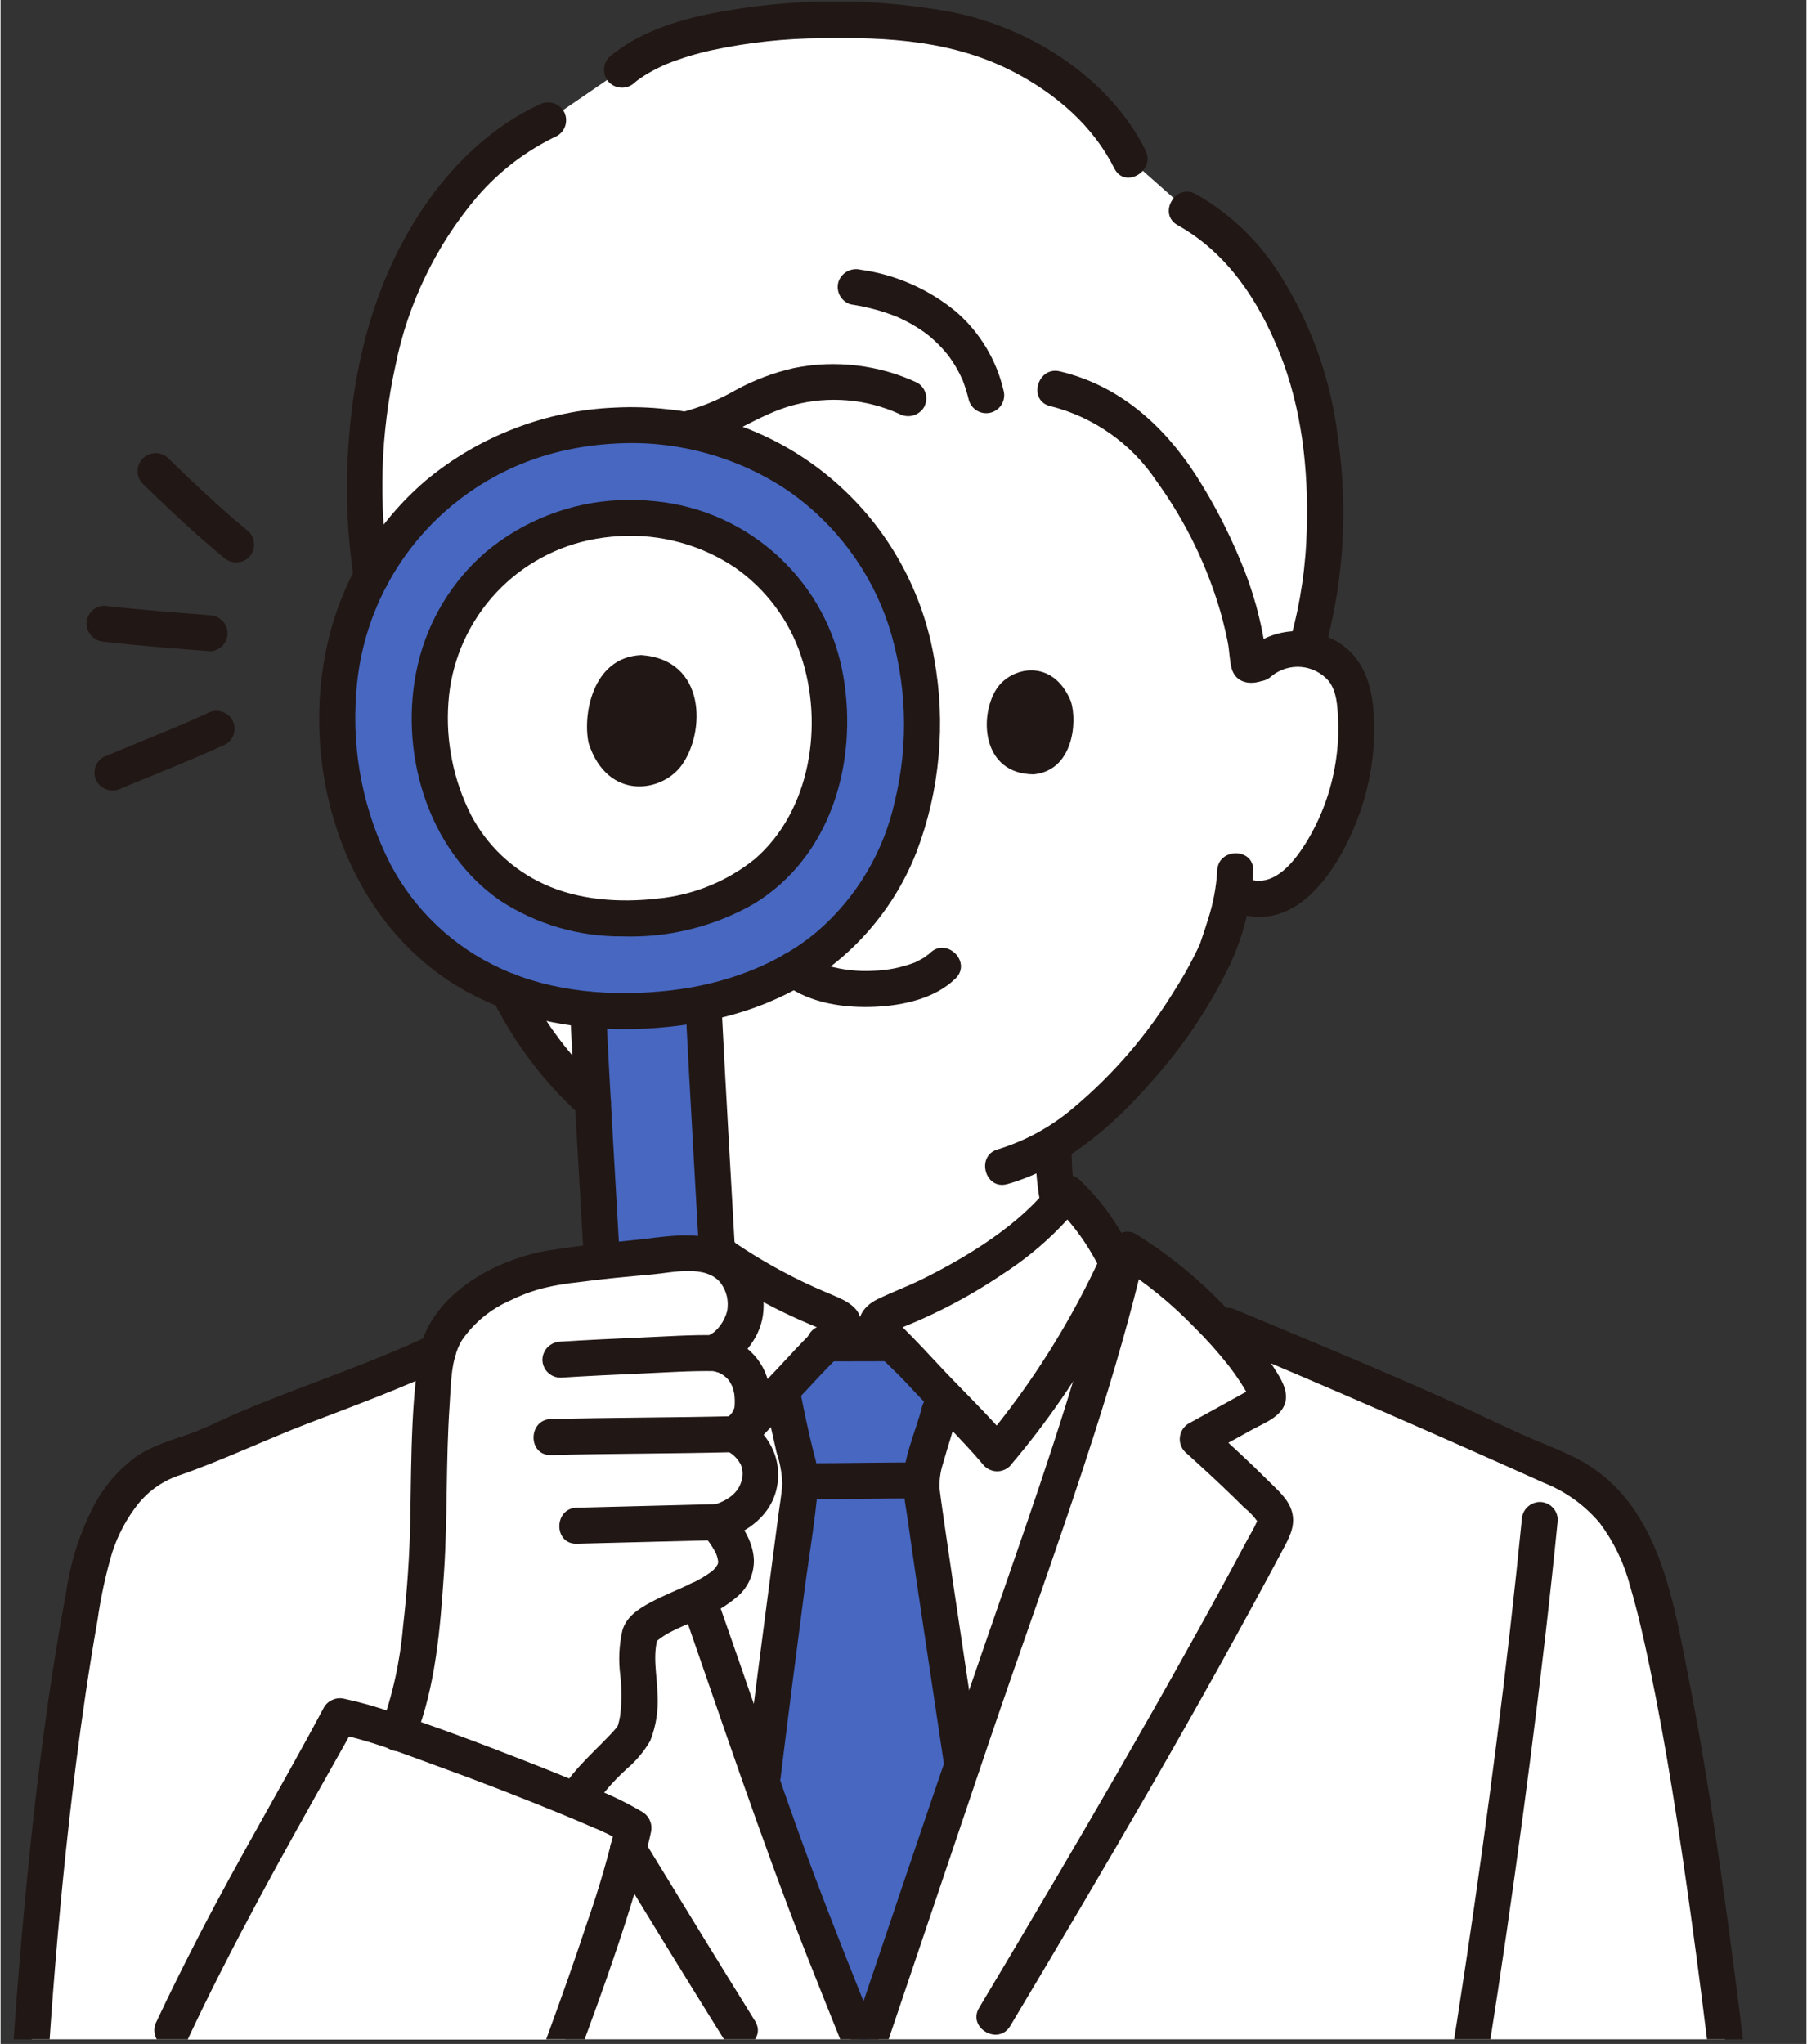
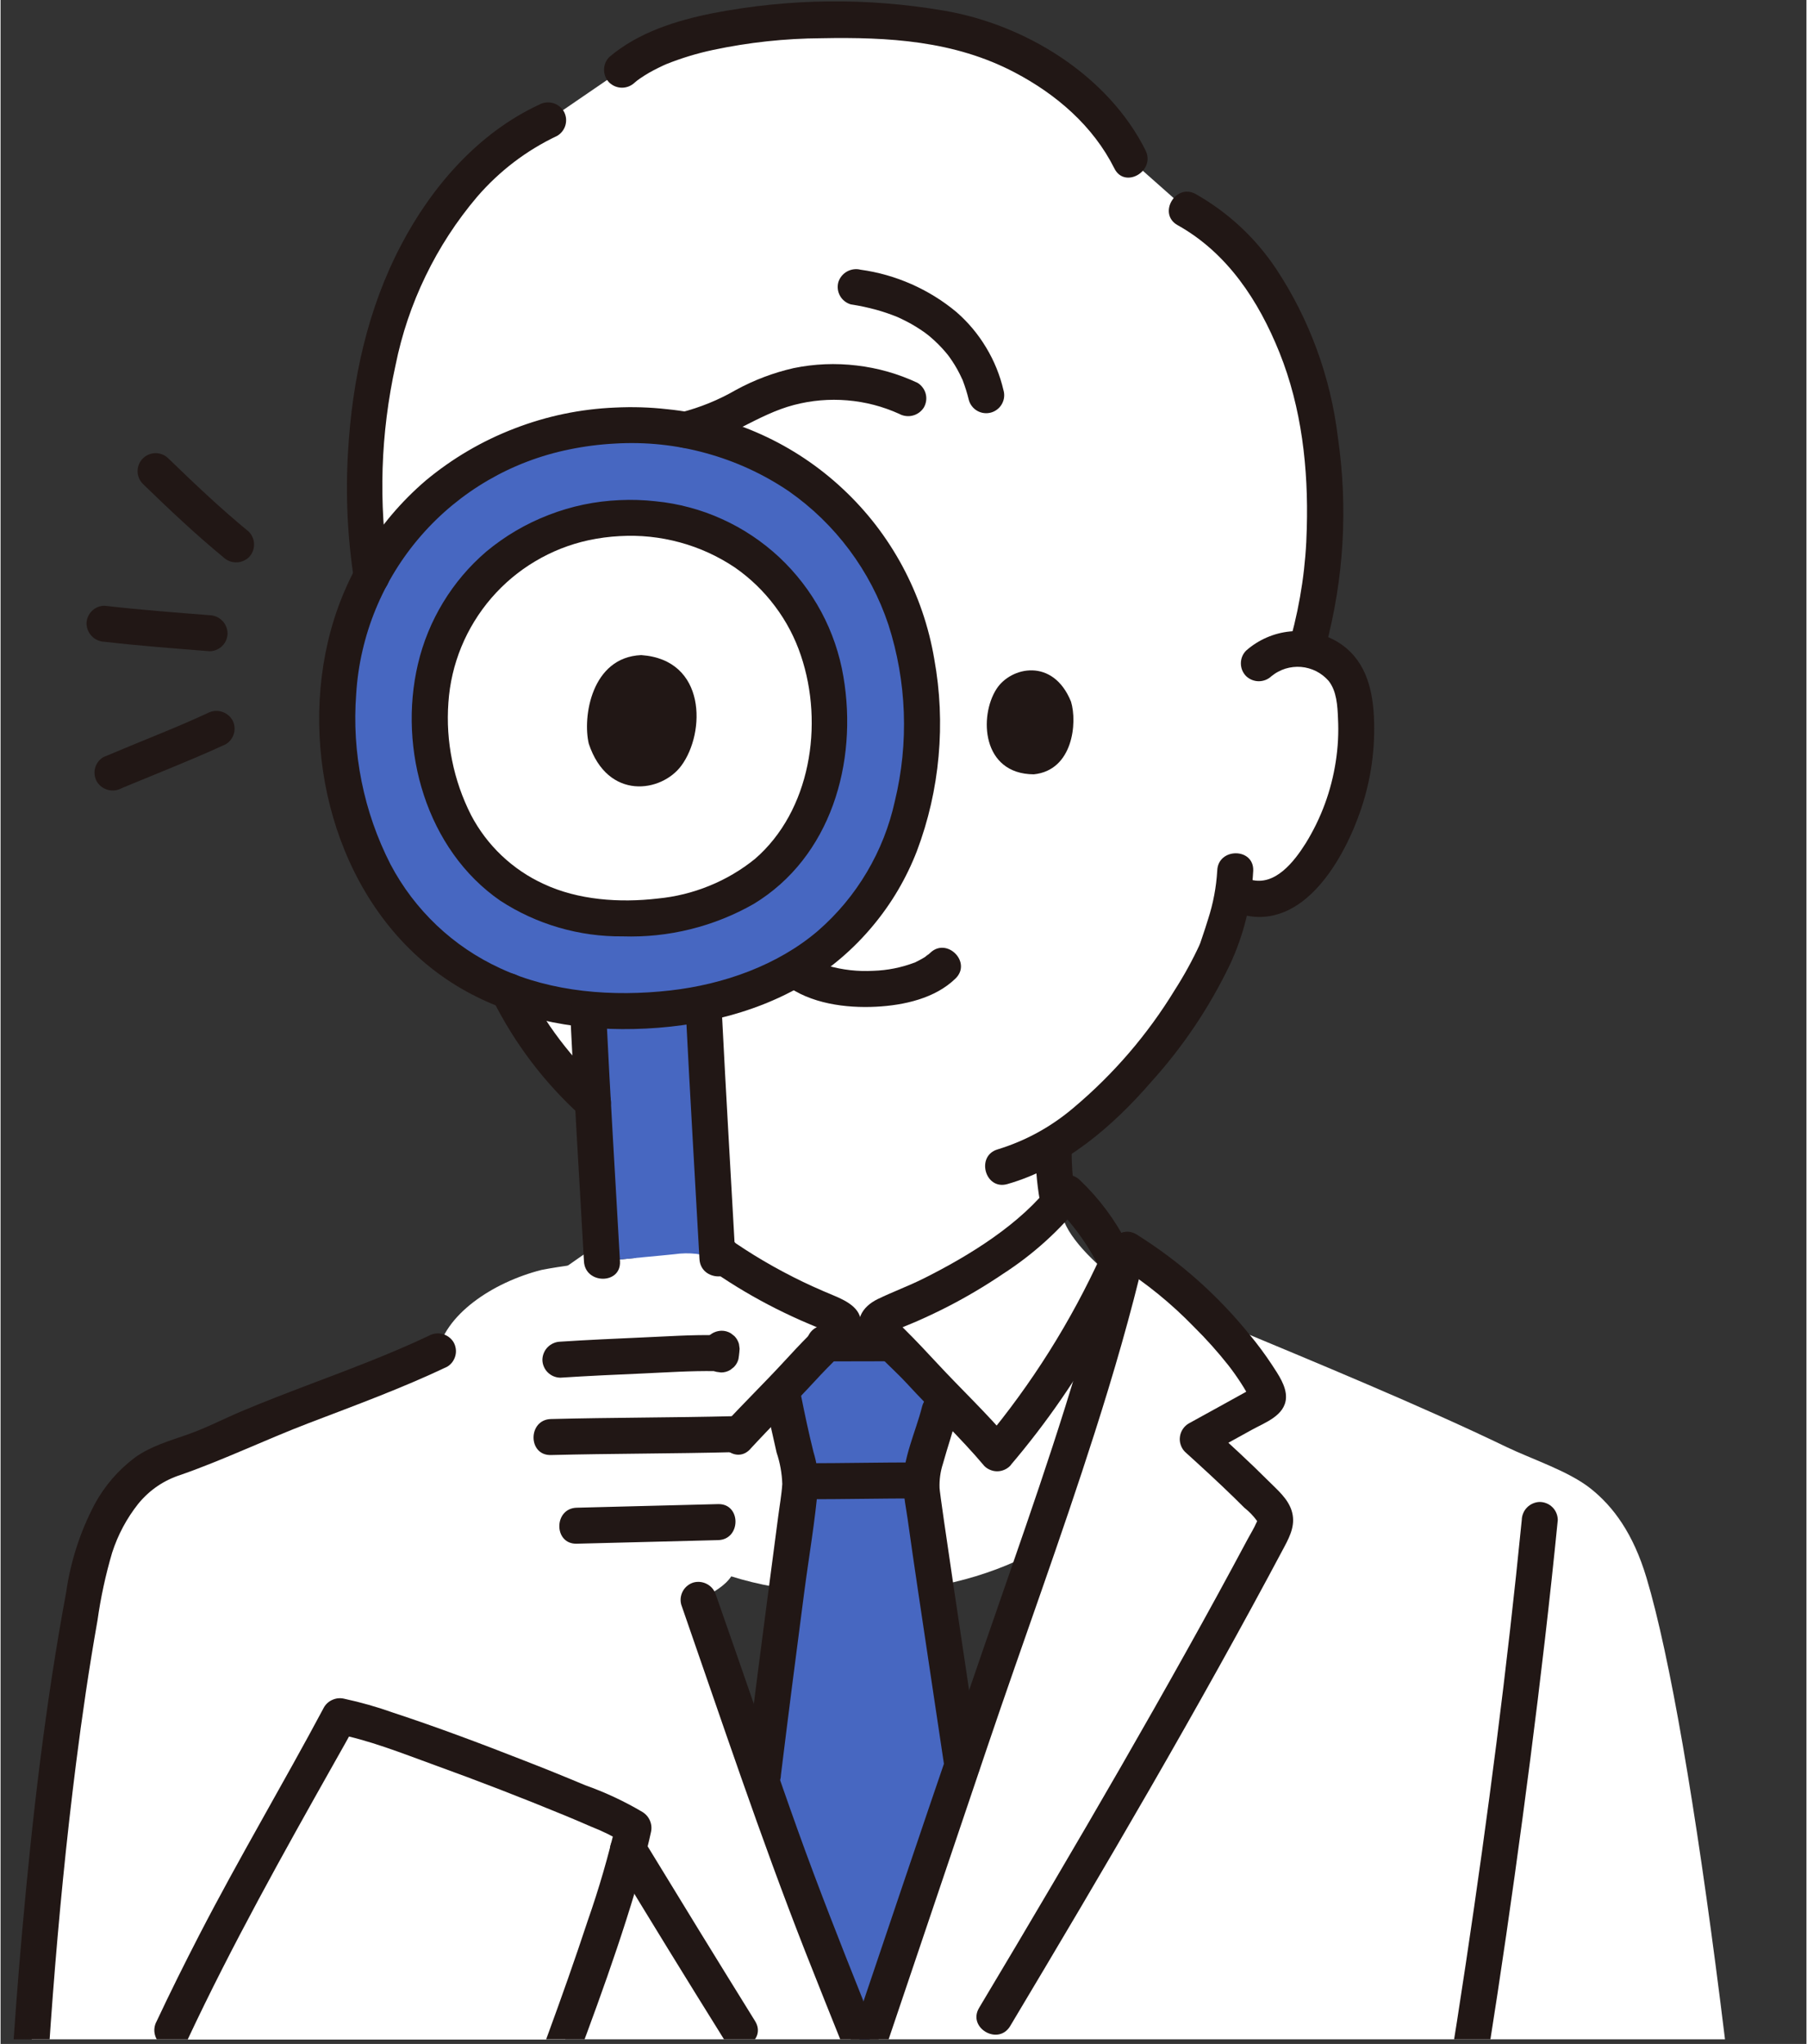
<svg xmlns="http://www.w3.org/2000/svg" width="260" zoomAndPan="magnify" viewBox="0 0 194.88 220.5" height="294" preserveAspectRatio="xMidYMid meet" version="1.0">
  <rect x="0" y="0" width="194.88" height="220.5" fill="#333333" stroke="none" />
  <defs>
    <clipPath id="c9523a0e7f">
      <path d="M 2 134 L 193 134 L 193 220 L 2 220 Z M 2 134 " clip-rule="nonzero" />
    </clipPath>
    <clipPath id="e1bcd71757">
-       <path d="M 64 128 L 122 128 L 122 220 L 64 220 Z M 64 128 " clip-rule="nonzero" />
-     </clipPath>
+       </clipPath>
    <clipPath id="ce34a1bb5e">
      <path d="M 18 185 L 69 185 L 69 220 L 18 220 Z M 18 185 " clip-rule="nonzero" />
    </clipPath>
    <clipPath id="ef45580745">
      <path d="M 18 185 L 69 185 L 69 220 L 18 220 Z M 18 185 " clip-rule="nonzero" />
    </clipPath>
    <clipPath id="3e826087d3">
      <path d="M 82 144 L 104 144 L 104 220 L 82 220 Z M 82 144 " clip-rule="nonzero" />
    </clipPath>
    <clipPath id="a0c575ddb3">
      <path d="M 90 132 L 124 132 L 124 220 L 90 220 Z M 90 132 " clip-rule="nonzero" />
    </clipPath>
    <clipPath id="2bc2960d3e">
      <path d="M 73 170 L 95 170 L 95 220 L 73 220 Z M 73 170 " clip-rule="nonzero" />
    </clipPath>
    <clipPath id="693a44749b">
      <path d="M 65 197 L 82 197 L 82 220 L 65 220 Z M 65 197 " clip-rule="nonzero" />
    </clipPath>
    <clipPath id="0cca68e0a7">
      <path d="M 151 162 L 169 162 L 169 220 L 151 220 Z M 151 162 " clip-rule="nonzero" />
    </clipPath>
    <clipPath id="7c70e244e5">
      <path d="M 130 141 L 194.602 141 L 194.602 220 L 130 220 Z M 130 141 " clip-rule="nonzero" />
    </clipPath>
    <clipPath id="7b0fe1af0c">
      <path d="M 0.16 143 L 50 143 L 50 220 L 0.16 220 Z M 0.16 143 " clip-rule="nonzero" />
    </clipPath>
    <clipPath id="5194d00234">
      <path d="M 0.16 183 L 71 183 L 71 220 L 0.16 220 Z M 0.16 183 " clip-rule="nonzero" />
    </clipPath>
  </defs>
  <path fill="#ffffff" d="M 135.789 71.562 C 136.496 70.949 137.301 70.512 138.199 70.25 C 139.098 69.984 140.012 69.922 140.938 70.059 C 141.848 70.184 142.688 70.504 143.453 71.012 C 144.219 71.523 144.836 72.172 145.309 72.961 C 145.852 74.051 146.152 75.199 146.207 76.418 C 146.402 78.77 146.281 81.102 145.832 83.418 C 145.387 85.734 144.637 87.949 143.582 90.062 C 142.578 92.219 141.168 94.07 139.352 95.613 C 137.621 96.988 135.887 97.652 133.016 96.199 C 132.621 98.262 132.062 100.277 131.34 102.25 C 129.984 105.879 122.875 117.75 113.633 123.406 C 113.645 126.324 113.801 129.359 114.773 131.766 C 116.863 136.938 128.148 143.445 128.926 143.785 C 128.926 143.785 124.547 171.891 91.922 171.891 C 59.301 171.891 58.102 143.785 58.102 143.785 C 58.879 143.445 68.395 137.844 70.488 132.672 C 71.473 130.246 71.625 127.195 71.629 124.281 C 67.109 121.957 63.246 118.824 60.039 114.883 C 57.918 112.305 56.113 109.52 54.629 106.527 C 53.145 103.535 52.02 100.414 51.25 97.164 C 48.59 98.227 46.605 96.852 45.051 95.613 C 43.234 94.07 41.824 92.219 40.82 90.062 C 39.766 87.949 39.016 85.734 38.566 83.418 C 38.121 81.102 37.996 78.77 38.195 76.418 C 38.25 75.199 38.547 74.051 39.094 72.961 C 39.562 72.172 40.184 71.523 40.949 71.012 C 41.715 70.504 42.555 70.184 43.465 70.059 C 44.391 69.922 45.305 69.984 46.203 70.25 C 47.102 70.512 47.906 70.949 48.613 71.562 C 48.613 71.562 47.363 35.367 92.699 35.367 C 137.855 35.367 135.789 71.562 135.789 71.562 Z M 135.789 71.562 " fill-opacity="1" fill-rule="nonzero" />
  <g clip-path="url(#c9523a0e7f)">
    <path fill="#ffffff" d="M 2.266 240.141 C 1.426 256.535 3.723 268.617 11.832 273.609 C 17.613 277.172 25.043 277.336 30.219 274.742 C 30.078 279.621 29.859 284.328 29.852 290.48 L 192.777 290.238 C 188.816 235.559 182.625 186.883 177.617 170.203 C 176.18 165.406 174.02 162.527 171.621 160.609 C 169.223 158.691 165.234 157.418 162.461 156.078 C 153.453 151.727 141.688 146.879 132.449 143.027 L 130.688 142.293 C 127.961 139.441 124.934 136.953 121.609 134.828 C 117.574 152.117 110.41 170.777 104.727 187.602 C 100.914 198.891 97.102 210.18 93.289 221.469 C 88.207 208.867 84.844 200.383 80.527 187.609 C 74.848 170.789 67.68 152.125 63.648 134.836 L 49.953 144.387 C 41.582 148.875 31.133 151.797 22.508 155.91 C 20.133 157.043 17.195 157.395 14.98 159.316 C 12.281 161.656 10.266 165.613 9.461 169.629 C 7.062 181.621 3.707 204.645 2.266 240.141 " fill-opacity="1" fill-rule="nonzero" />
  </g>
  <path fill="#ffffff" d="M 48.535 71.301 C 49.926 72.734 50.703 69.793 51.23 68.645 C 52.07 66.816 53.301 64.148 54.199 62.352 C 54.695 61.359 55.41 59.91 55.848 58.898 C 56.312 57.828 56.805 56.773 57.324 55.734 C 58.371 53.641 59.527 51.609 60.797 49.641 C 61.359 48.645 62.102 47.801 63.023 47.121 C 65.75 45.328 69.496 46.773 72.824 46.523 C 76.52 46.246 79.582 43.859 82.992 42.5 C 87.73 40.613 95 40.113 99.594 42.293 C 101.918 42.414 104.086 42.312 106.191 42.293 C 108.555 42.199 110.906 42.305 113.25 42.609 C 120.027 44.164 124.73 47.902 128.141 53.566 C 130.418 57.305 132.207 61.262 133.508 65.441 C 133.926 66.926 134.258 68.426 134.512 69.949 C 134.59 70.461 134.648 70.98 134.695 71.496 C 134.727 71.844 135.078 71.969 135.898 71.414 L 135.785 71.566 C 136.488 70.957 137.285 70.52 138.18 70.258 C 139.07 69.992 139.98 69.926 140.902 70.055 C 144.117 59.492 143.25 46.098 140.121 38.113 C 137.973 32.617 134.676 26.277 128.004 22.617 L 121.875 17.191 C 119.121 11.609 113.375 6.824 105.82 4.129 C 97.906 1.301 74.824 0.82 67.062 7.527 L 59.098 12.977 C 50.211 17.031 43.941 26.738 41.27 36.738 C 38.52 47.047 38.496 61.984 42.367 70.34 C 42.898 70.16 43.438 70.051 43.996 70.012 C 44.555 69.973 45.105 70.008 45.652 70.117 C 46.203 70.223 46.727 70.398 47.227 70.645 C 47.73 70.891 48.191 71.195 48.609 71.562 Z M 48.535 71.301 " fill-opacity="1" fill-rule="nonzero" />
  <g clip-path="url(#e1bcd71757)">
    <path fill="#ffffff" d="M 94.762 142.316 C 94.695 142.363 94.641 142.418 94.598 142.484 L 90.844 142.484 C 90.355 142.062 89.801 141.746 89.184 141.547 C 80.629 138.105 73.492 132.859 70.367 128.66 C 67.285 131.492 66.305 133.684 64.297 137.523 C 68.414 154.047 75.137 171.656 80.527 187.609 C 84.84 200.383 88.203 208.867 93.285 221.469 C 97.098 210.184 100.91 198.895 104.723 187.609 C 110.137 171.578 116.898 153.871 121.012 137.277 C 119.094 133.59 118.09 131.43 115.074 128.66 C 111.945 132.859 104.812 138.105 96.258 141.547 C 95.73 141.746 95.23 142.004 94.762 142.316 Z M 94.762 142.316 " fill-opacity="1" fill-rule="nonzero" />
  </g>
  <g clip-path="url(#ce34a1bb5e)">
    <path fill="#ffffff" d="M 37.199 185.266 C 36.977 185.215 36.77 185.172 36.59 185.137 C 34.594 188.895 25 205.199 18.52 219.031 L 53.785 238.484 C 60.344 222.41 66.898 203.949 68.297 197.168 C 65.957 195.469 43.605 186.738 37.199 185.266 Z M 37.199 185.266 " fill-opacity="1" fill-rule="nonzero" />
  </g>
  <path fill="#ffffff" d="M 66.805 55.895 C 66.098 55.914 65.395 55.973 64.695 56.062 C 63.996 56.156 63.301 56.281 62.613 56.441 C 61.926 56.605 61.246 56.797 60.578 57.027 C 59.91 57.258 59.258 57.52 58.613 57.812 C 57.973 58.109 57.348 58.434 56.738 58.793 C 56.129 59.152 55.539 59.539 54.969 59.953 C 54.398 60.371 53.852 60.816 53.324 61.289 C 52.801 61.758 52.301 62.258 51.824 62.777 C 51.348 63.301 50.898 63.844 50.477 64.414 C 50.059 64.98 49.664 65.566 49.305 66.172 C 48.941 66.777 48.609 67.402 48.309 68.043 C 48.012 68.68 47.742 69.332 47.508 70 C 47.273 70.668 47.074 71.344 46.91 72.031 C 46.742 72.715 46.609 73.41 46.516 74.109 C 46.418 74.809 46.355 75.512 46.332 76.215 C 46.305 76.922 46.312 77.629 46.359 78.332 C 47.02 91.672 55.758 99.691 68.945 99.039 C 82.441 98.367 90.035 89.539 89.375 76.199 C 89.348 75.492 89.289 74.789 89.191 74.09 C 89.098 73.391 88.969 72.695 88.805 72.008 C 88.637 71.324 88.438 70.645 88.207 69.98 C 87.973 69.312 87.707 68.66 87.406 68.02 C 87.109 67.379 86.781 66.754 86.418 66.148 C 86.055 65.539 85.664 64.953 85.246 64.387 C 84.824 63.816 84.379 63.273 83.902 62.75 C 83.426 62.227 82.926 61.73 82.402 61.258 C 81.875 60.785 81.328 60.34 80.758 59.922 C 80.188 59.504 79.598 59.117 78.988 58.758 C 78.383 58.398 77.754 58.07 77.113 57.777 C 76.473 57.48 75.816 57.219 75.148 56.988 C 74.48 56.758 73.805 56.562 73.113 56.402 C 72.426 56.242 71.734 56.113 71.031 56.023 C 70.332 55.93 69.629 55.875 68.922 55.852 C 68.215 55.832 67.512 55.844 66.805 55.895 Z M 66.805 55.895 " fill-opacity="1" fill-rule="nonzero" />
  <path fill="#ffffff" d="M 38.824 196.855 C 40.504 191.395 43.641 186.863 44.57 181.203 C 45.496 175.602 46.02 169.961 46.145 164.285 C 46.273 158.098 46.227 151.48 47.121 146.148 C 47.852 141.84 53.094 138.344 58.375 137 C 62.586 136.168 70.078 135.594 72.711 135.309 C 75.996 134.953 78.898 135.773 79.914 138.441 C 81.18 141.754 79.84 144.219 77.125 145.98 C 77.648 146.059 78.145 146.223 78.613 146.473 C 79.078 146.719 79.492 147.035 79.852 147.426 C 80.211 147.812 80.5 148.246 80.711 148.73 C 80.926 149.215 81.051 149.723 81.094 150.246 C 81.211 151.402 81.441 153.535 79.09 154.723 C 79.492 154.887 79.867 155.102 80.207 155.371 C 80.551 155.641 80.852 155.949 81.109 156.305 C 81.363 156.656 81.566 157.035 81.715 157.445 C 81.863 157.855 81.953 158.277 81.984 158.711 C 82.078 161.223 80.57 163.398 77.254 164.273 C 84.027 172.043 72.527 172.41 69.109 175.961 C 68.172 178.508 69.18 181.496 68.902 184.215 C 68.57 187.465 68.359 187.211 66.113 189.535 C 62.375 193.406 61.391 194.156 60.547 199.707 Z M 38.824 196.855 " fill-opacity="1" fill-rule="nonzero" />
  <g clip-path="url(#ef45580745)">
    <path fill="#ffffff" d="M 37.199 185.266 C 36.977 185.215 36.77 185.172 36.59 185.137 C 34.594 188.895 25 205.199 18.52 219.031 L 53.785 238.484 C 60.344 222.41 66.898 203.949 68.297 197.168 C 65.957 195.469 43.605 186.738 37.199 185.266 Z M 37.199 185.266 " fill-opacity="1" fill-rule="nonzero" />
  </g>
  <path fill="#4767c1" d="M 72.715 135.305 C 74.312 135.078 75.863 135.254 77.363 135.836 C 76.855 126.625 76.137 114 75.895 109.184 L 63.414 109.32 C 63.582 112.715 64.359 126.312 64.898 136.078 C 68.082 135.727 71.203 135.469 72.715 135.305 Z M 72.715 135.305 " fill-opacity="1" fill-rule="nonzero" />
  <path fill="#4767c1" d="M 99.324 75.613 C 98.484 58.641 84.848 44.992 66.309 45.906 C 47.707 46.828 35.562 61.875 36.398 78.73 C 37.371 98.242 50.148 109.973 69.441 109.02 C 89.184 108.043 100.293 95.125 99.324 75.613 Z M 68.945 99.039 C 55.758 99.691 47.02 91.672 46.359 78.332 C 46.316 77.629 46.305 76.922 46.332 76.215 C 46.359 75.512 46.418 74.809 46.516 74.109 C 46.613 73.41 46.746 72.715 46.91 72.031 C 47.078 71.344 47.277 70.668 47.512 70 C 47.746 69.336 48.012 68.68 48.312 68.043 C 48.609 67.402 48.941 66.777 49.305 66.172 C 49.668 65.566 50.059 64.98 50.48 64.414 C 50.898 63.848 51.348 63.301 51.824 62.777 C 52.301 62.258 52.801 61.762 53.324 61.289 C 53.852 60.816 54.398 60.371 54.969 59.957 C 55.539 59.539 56.129 59.152 56.738 58.793 C 57.348 58.438 57.973 58.109 58.613 57.816 C 59.258 57.52 59.91 57.258 60.578 57.027 C 61.25 56.801 61.926 56.605 62.613 56.441 C 63.301 56.281 63.996 56.156 64.695 56.062 C 65.395 55.973 66.098 55.914 66.805 55.895 C 67.512 55.844 68.215 55.832 68.922 55.852 C 69.629 55.871 70.332 55.93 71.031 56.02 C 71.734 56.113 72.43 56.238 73.117 56.402 C 73.805 56.562 74.48 56.758 75.148 56.988 C 75.816 57.219 76.473 57.48 77.113 57.777 C 77.758 58.07 78.383 58.398 78.992 58.758 C 79.602 59.113 80.191 59.504 80.762 59.922 C 81.328 60.336 81.879 60.781 82.402 61.254 C 82.93 61.727 83.43 62.227 83.902 62.75 C 84.379 63.27 84.828 63.816 85.246 64.383 C 85.668 64.953 86.059 65.539 86.422 66.148 C 86.781 66.754 87.113 67.379 87.41 68.02 C 87.711 68.656 87.977 69.312 88.207 69.977 C 88.441 70.645 88.641 71.324 88.805 72.008 C 88.969 72.695 89.102 73.391 89.195 74.09 C 89.293 74.789 89.352 75.492 89.375 76.199 C 90.035 89.539 82.441 98.367 68.945 99.039 Z M 68.945 99.039 " fill-opacity="1" fill-rule="nonzero" />
  <g clip-path="url(#3e826087d3)">
    <path fill="#4767c1" d="M 95.109 144.91 C 92.996 144.918 91.242 144.922 89.109 144.922 C 88.41 145.617 87.457 146.574 86.266 147.879 C 85.629 148.578 84.965 149.277 84.297 149.977 C 84.77 152.418 85.098 153.965 85.617 156.188 C 85.699 156.578 85.801 156.953 85.898 157.348 C 86.141 158.184 86.281 159.043 86.316 159.914 C 86.316 160.414 83.871 178.254 82.16 192.367 C 85.742 202.645 88.863 210.496 93.289 221.469 L 103.777 190.41 C 101.625 176.023 99.348 160.992 99.363 160.195 C 99.469 158.625 99.805 157.109 100.367 155.641 C 100.969 153.793 101.34 152.176 101.734 150.586 C 100.863 149.688 100 148.781 99.176 147.879 C 97.977 146.562 97.02 145.602 96.316 144.906 Z M 95.109 144.91 " fill-opacity="1" fill-rule="nonzero" />
  </g>
  <path fill="#211715" d="M 123.555 16.211 C 119.496 8.113 110.594 2.645 101.828 1.152 C 93.508 -0.27 85.203 -0.18 76.914 1.414 C 72.934 2.203 68.828 3.484 65.688 6.156 C 65.508 6.34 65.367 6.547 65.27 6.785 C 65.172 7.023 65.125 7.273 65.125 7.531 C 65.125 7.789 65.172 8.035 65.27 8.273 C 65.367 8.512 65.508 8.723 65.688 8.906 C 65.875 9.082 66.086 9.219 66.32 9.316 C 66.559 9.41 66.805 9.461 67.062 9.461 C 67.32 9.461 67.566 9.41 67.805 9.316 C 68.039 9.219 68.25 9.082 68.438 8.906 C 68.465 8.879 68.91 8.52 68.586 8.77 C 68.727 8.66 68.875 8.559 69.02 8.457 C 69.328 8.246 69.645 8.047 69.965 7.859 C 70.523 7.535 71.512 7.055 71.836 6.922 C 73.477 6.266 75.16 5.754 76.887 5.387 C 80.742 4.57 84.645 4.148 88.586 4.125 C 95.832 3.988 102.914 4.387 109.441 7.816 C 113.934 10.176 117.902 13.586 120.199 18.176 C 121.32 20.414 124.676 18.445 123.555 16.215 Z M 123.555 16.211 " fill-opacity="1" fill-rule="nonzero" />
  <path fill="#211715" d="M 116.043 129.262 C 115.934 128.758 115.844 128.254 115.773 127.742 L 115.844 128.262 C 115.68 126.918 115.59 125.566 115.578 124.215 C 115.578 123.957 115.527 123.707 115.43 123.469 C 115.332 123.23 115.191 123.023 115.008 122.84 C 114.828 122.656 114.617 122.516 114.379 122.418 C 114.141 122.32 113.895 122.27 113.637 122.27 C 113.379 122.27 113.129 122.32 112.891 122.418 C 112.652 122.516 112.445 122.656 112.262 122.84 C 112.078 123.023 111.938 123.23 111.84 123.469 C 111.742 123.707 111.691 123.957 111.691 124.215 C 111.691 126.258 111.895 128.285 112.297 130.289 C 112.367 130.539 112.48 130.762 112.641 130.965 C 112.797 131.168 112.988 131.332 113.215 131.457 C 113.438 131.586 113.676 131.664 113.93 131.699 C 114.188 131.73 114.438 131.715 114.688 131.648 C 114.93 131.574 115.152 131.457 115.355 131.297 C 115.555 131.137 115.719 130.945 115.844 130.723 C 115.973 130.5 116.051 130.266 116.086 130.012 C 116.121 129.758 116.105 129.504 116.043 129.258 Z M 116.043 129.262 " fill-opacity="1" fill-rule="nonzero" />
  <path fill="#211715" d="M 131.297 93.926 C 131.191 95.711 130.863 97.457 130.309 99.16 C 130.117 99.801 129.902 100.438 129.688 101.074 C 129.613 101.293 129.543 101.516 129.465 101.734 C 129.414 101.879 129.172 102.41 129.426 101.852 C 128.641 103.551 127.746 105.188 126.738 106.762 C 123.777 111.613 120.121 115.867 115.77 119.523 C 113.355 121.57 110.637 123.062 107.613 123.992 C 105.215 124.68 106.238 128.43 108.648 127.738 C 114.848 125.969 120.016 121.508 124.164 116.723 C 127.602 112.918 130.43 108.703 132.656 104.086 C 134.156 100.863 134.996 97.477 135.18 93.926 C 135.262 91.426 131.379 91.43 131.297 93.926 Z M 131.297 93.926 " fill-opacity="1" fill-rule="nonzero" />
  <path fill="#211715" d="M 53.141 107.902 C 55.52 112.625 58.66 116.766 62.57 120.324 C 62.754 120.504 62.961 120.645 63.199 120.738 C 63.438 120.836 63.684 120.883 63.941 120.883 C 64.195 120.883 64.441 120.832 64.68 120.734 C 64.918 120.633 65.125 120.496 65.305 120.312 C 65.488 120.133 65.629 119.922 65.727 119.688 C 65.824 119.449 65.875 119.203 65.875 118.949 C 65.875 118.691 65.828 118.445 65.73 118.207 C 65.637 117.969 65.496 117.762 65.316 117.578 C 61.641 114.258 58.699 110.379 56.492 105.941 C 56.363 105.723 56.195 105.535 55.988 105.379 C 55.785 105.223 55.555 105.113 55.309 105.051 C 55.059 104.984 54.809 104.969 54.551 105.004 C 54.297 105.035 54.059 105.117 53.836 105.246 C 53.617 105.379 53.434 105.551 53.281 105.758 C 53.129 105.961 53.02 106.188 52.953 106.434 C 52.891 106.684 52.875 106.934 52.906 107.188 C 52.938 107.441 53.016 107.68 53.137 107.902 Z M 53.141 107.902 " fill-opacity="1" fill-rule="nonzero" />
  <path fill="#211715" d="M 137.16 72.938 C 137.383 72.758 137.617 72.598 137.871 72.465 C 138.121 72.328 138.383 72.219 138.656 72.133 C 138.93 72.051 139.207 71.992 139.492 71.961 C 139.773 71.93 140.059 71.926 140.344 71.949 C 140.629 71.973 140.906 72.023 141.18 72.102 C 141.457 72.18 141.719 72.281 141.977 72.41 C 142.23 72.539 142.469 72.691 142.695 72.867 C 142.922 73.043 143.125 73.238 143.316 73.453 C 144.191 74.559 144.273 76.145 144.328 77.492 C 144.41 79.059 144.328 80.617 144.086 82.168 C 143.598 85.316 142.52 88.25 140.848 90.965 C 139.602 92.941 137.543 95.621 134.918 94.898 C 132.5 94.234 131.469 97.98 133.883 98.645 C 140.641 100.504 145.07 92.52 146.836 87.227 C 147.91 84.008 148.363 80.703 148.203 77.312 C 148.043 74.062 147.176 70.973 144.215 69.207 C 143.449 68.766 142.633 68.453 141.77 68.266 C 140.906 68.082 140.035 68.031 139.152 68.121 C 138.273 68.207 137.43 68.43 136.621 68.781 C 135.809 69.137 135.074 69.605 134.41 70.191 C 134.23 70.371 134.09 70.582 133.992 70.82 C 133.895 71.059 133.848 71.305 133.848 71.562 C 133.848 71.82 133.895 72.066 133.992 72.305 C 134.09 72.543 134.23 72.754 134.41 72.938 C 134.594 73.113 134.805 73.25 135.043 73.348 C 135.281 73.441 135.527 73.492 135.781 73.492 C 136.039 73.492 136.285 73.441 136.523 73.348 C 136.762 73.25 136.973 73.113 137.156 72.938 Z M 137.16 72.938 " fill-opacity="1" fill-rule="nonzero" />
  <path fill="#211715" d="M 41.91 61.676 C 40.766 54.211 41.004 46.789 42.621 39.414 C 43.297 36.062 44.379 32.848 45.871 29.77 C 47.359 26.691 49.211 23.848 51.422 21.238 C 53.844 18.438 56.727 16.238 60.074 14.652 C 60.297 14.52 60.484 14.352 60.637 14.148 C 60.793 13.941 60.902 13.715 60.969 13.465 C 61.031 13.219 61.047 12.965 61.016 12.711 C 60.98 12.457 60.898 12.219 60.773 11.996 C 60.637 11.777 60.469 11.59 60.262 11.438 C 60.059 11.285 59.832 11.176 59.582 11.113 C 59.336 11.047 59.086 11.031 58.832 11.062 C 58.578 11.094 58.336 11.172 58.113 11.297 C 51.555 14.34 46.543 20.109 43.23 26.422 C 39.602 33.324 37.949 40.965 37.5 48.707 C 37.215 53.398 37.438 58.062 38.168 62.703 C 38.238 62.949 38.352 63.176 38.512 63.379 C 38.668 63.582 38.859 63.746 39.082 63.871 C 39.309 64 39.547 64.078 39.801 64.113 C 40.059 64.145 40.309 64.125 40.559 64.059 C 40.801 63.984 41.023 63.871 41.223 63.711 C 41.422 63.551 41.586 63.359 41.711 63.137 C 41.836 62.914 41.918 62.68 41.953 62.426 C 41.984 62.172 41.973 61.922 41.91 61.676 Z M 41.91 61.676 " fill-opacity="1" fill-rule="nonzero" />
  <path fill="#211715" d="M 127.02 24.289 C 132.391 27.289 135.758 32.434 138.008 38.023 C 140.414 43.996 141.141 50.57 140.961 56.965 C 140.875 60.988 140.297 64.941 139.238 68.824 C 138.562 71.234 142.312 72.266 142.984 69.855 C 144.98 62.359 145.422 54.77 144.305 47.094 C 143.91 43.871 143.156 40.738 142.039 37.691 C 140.922 34.645 139.473 31.766 137.688 29.055 C 135.426 25.664 132.527 22.961 128.984 20.938 C 126.801 19.719 124.84 23.074 127.023 24.293 Z M 127.02 24.289 " fill-opacity="1" fill-rule="nonzero" />
  <path fill="#211715" d="M 74.418 48.242 C 78.434 47.445 81.68 44.711 85.617 43.688 C 87.508 43.191 89.43 43.027 91.383 43.191 C 93.332 43.355 95.199 43.844 96.98 44.648 C 97.207 44.773 97.445 44.848 97.699 44.879 C 97.953 44.91 98.203 44.895 98.449 44.828 C 98.695 44.766 98.922 44.656 99.129 44.504 C 99.336 44.352 99.504 44.168 99.641 43.953 C 99.766 43.73 99.848 43.488 99.883 43.234 C 99.918 42.98 99.902 42.73 99.836 42.48 C 99.77 42.23 99.66 42.004 99.504 41.801 C 99.352 41.594 99.164 41.426 98.941 41.293 C 96.859 40.32 94.676 39.699 92.391 39.43 C 90.105 39.156 87.84 39.25 85.586 39.711 C 83.406 40.207 81.336 40.992 79.371 42.059 C 77.488 43.148 75.496 43.961 73.387 44.5 C 73.141 44.566 72.914 44.68 72.711 44.84 C 72.508 44.996 72.34 45.188 72.215 45.41 C 72.086 45.637 72.008 45.875 71.977 46.133 C 71.945 46.387 71.961 46.641 72.031 46.887 C 72.098 47.137 72.211 47.363 72.371 47.566 C 72.527 47.77 72.719 47.934 72.945 48.062 C 73.168 48.188 73.41 48.266 73.664 48.301 C 73.922 48.332 74.172 48.312 74.422 48.242 Z M 74.418 48.242 " fill-opacity="1" fill-rule="nonzero" />
  <path fill="#211715" d="M 91.766 32.84 C 92.703 32.98 93.625 33.18 94.539 33.43 C 95.305 33.645 96.055 33.902 96.793 34.203 C 96.914 34.254 97.496 34.531 97.781 34.68 C 98.113 34.852 98.438 35.035 98.758 35.23 C 99.098 35.438 99.426 35.656 99.75 35.887 C 99.809 35.93 100.293 36.309 99.996 36.066 C 100.137 36.18 100.273 36.293 100.402 36.406 C 100.953 36.879 101.461 37.387 101.934 37.938 C 102.066 38.086 102.191 38.238 102.316 38.398 C 102.105 38.133 102.352 38.453 102.418 38.547 C 102.613 38.82 102.801 39.105 102.977 39.391 C 103.168 39.703 103.344 40.023 103.508 40.348 C 103.598 40.523 103.676 40.703 103.762 40.883 C 103.945 41.254 103.668 40.609 103.832 41.035 C 104.094 41.727 104.316 42.43 104.488 43.145 C 104.555 43.395 104.668 43.621 104.828 43.824 C 104.984 44.027 105.176 44.195 105.402 44.324 C 105.625 44.449 105.867 44.531 106.121 44.562 C 106.379 44.594 106.633 44.574 106.879 44.508 C 107.129 44.438 107.355 44.324 107.559 44.164 C 107.762 44.008 107.926 43.816 108.055 43.59 C 108.18 43.367 108.262 43.125 108.293 42.871 C 108.324 42.613 108.305 42.363 108.234 42.113 C 107.852 40.473 107.227 38.93 106.355 37.488 C 105.488 36.043 104.418 34.766 103.148 33.66 C 101.672 32.43 100.051 31.43 98.293 30.652 C 96.535 29.879 94.703 29.355 92.797 29.094 C 92.551 29.031 92.297 29.02 92.047 29.055 C 91.793 29.09 91.555 29.172 91.332 29.297 C 91.109 29.426 90.918 29.586 90.758 29.785 C 90.598 29.984 90.48 30.207 90.406 30.449 C 90.34 30.699 90.324 30.949 90.355 31.207 C 90.387 31.461 90.469 31.699 90.594 31.922 C 90.723 32.148 90.887 32.34 91.09 32.496 C 91.293 32.656 91.516 32.77 91.766 32.84 Z M 91.766 32.84 " fill-opacity="1" fill-rule="nonzero" />
-   <path fill="#211715" d="M 113.273 43.809 C 115.609 44.395 117.758 45.379 119.727 46.762 C 121.695 48.145 123.348 49.832 124.691 51.828 C 127.934 56.297 130.301 61.195 131.789 66.516 C 132.031 67.445 132.258 68.383 132.441 69.324 C 132.613 70.207 132.617 71.148 132.828 72.012 C 133.312 73.988 135.457 73.977 136.883 73.086 C 139.004 71.77 137.055 68.41 134.922 69.734 C 134.297 70.039 134.578 70.141 135.77 70.031 L 136.465 70.727 C 136.621 71.238 136.652 71.234 136.562 70.723 C 136.527 70.418 136.488 70.117 136.445 69.816 C 136.371 69.305 136.285 68.797 136.188 68.293 C 135.992 67.285 135.75 66.285 135.484 65.297 C 135.023 63.633 134.453 62.004 133.773 60.414 C 132.441 57.199 130.836 54.129 128.953 51.199 C 125.441 45.816 120.68 41.574 114.312 40.062 C 111.883 39.484 110.84 43.23 113.277 43.809 Z M 113.273 43.809 " fill-opacity="1" fill-rule="nonzero" />
  <path fill="#211715" d="M 86.91 161.738 C 90.934 161.738 94.957 161.652 98.977 161.648 C 99.234 161.648 99.484 161.602 99.723 161.5 C 99.961 161.402 100.168 161.262 100.352 161.082 C 100.535 160.898 100.676 160.688 100.773 160.449 C 100.871 160.211 100.922 159.965 100.922 159.707 C 100.922 159.449 100.871 159.203 100.773 158.965 C 100.676 158.727 100.535 158.516 100.352 158.332 C 100.168 158.152 99.961 158.012 99.723 157.914 C 99.484 157.812 99.234 157.766 98.977 157.766 C 94.957 157.766 90.934 157.852 86.91 157.855 C 86.652 157.855 86.406 157.902 86.168 158.004 C 85.93 158.102 85.719 158.242 85.535 158.426 C 85.355 158.605 85.215 158.816 85.113 159.055 C 85.016 159.293 84.969 159.539 84.969 159.797 C 84.969 160.055 85.016 160.305 85.113 160.539 C 85.215 160.777 85.355 160.988 85.535 161.172 C 85.719 161.352 85.93 161.492 86.168 161.594 C 86.406 161.691 86.652 161.738 86.91 161.738 Z M 86.91 161.738 " fill-opacity="1" fill-rule="nonzero" />
  <path fill="#211715" d="M 82.613 151.465 C 82.961 153.219 83.34 154.965 83.746 156.703 C 84.117 157.801 84.32 158.93 84.359 160.09 C 84.281 161.289 84.059 162.496 83.906 163.688 C 83.188 169.18 82.457 174.668 81.754 180.16 C 81.266 183.938 80.789 187.715 80.324 191.496 C 80.328 191.754 80.379 192 80.477 192.238 C 80.574 192.477 80.715 192.684 80.898 192.867 C 81.078 193.051 81.289 193.191 81.527 193.289 C 81.766 193.387 82.012 193.438 82.27 193.438 C 82.523 193.434 82.77 193.379 83.004 193.277 C 83.238 193.18 83.449 193.039 83.629 192.855 C 83.809 192.676 83.949 192.469 84.051 192.234 C 84.152 191.996 84.207 191.754 84.211 191.496 C 85.016 184.93 85.863 178.367 86.723 171.805 C 87.227 167.949 87.91 164.07 88.23 160.195 C 88.254 158.98 88.082 157.793 87.723 156.633 C 87.211 154.578 86.77 152.504 86.359 150.43 C 86.289 150.184 86.176 149.957 86.02 149.754 C 85.859 149.551 85.668 149.383 85.445 149.258 C 85.219 149.129 84.98 149.051 84.727 149.02 C 84.469 148.988 84.219 149.004 83.969 149.074 C 83.719 149.141 83.496 149.254 83.293 149.414 C 83.086 149.57 82.922 149.762 82.797 149.988 C 82.668 150.211 82.59 150.453 82.559 150.707 C 82.523 150.961 82.543 151.215 82.613 151.465 Z M 82.613 151.465 " fill-opacity="1" fill-rule="nonzero" />
  <path fill="#211715" d="M 96.09 142.969 C 93.703 142.973 91.316 142.977 88.93 142.984 C 88.672 142.984 88.426 143.031 88.188 143.133 C 87.949 143.23 87.738 143.371 87.559 143.551 C 87.375 143.734 87.234 143.945 87.137 144.184 C 87.039 144.422 86.988 144.668 86.988 144.926 C 86.988 145.184 87.039 145.43 87.137 145.668 C 87.234 145.906 87.375 146.117 87.559 146.301 C 87.738 146.48 87.949 146.621 88.188 146.723 C 88.426 146.82 88.672 146.867 88.93 146.867 C 91.316 146.863 93.703 146.859 96.09 146.852 C 96.344 146.852 96.594 146.805 96.832 146.707 C 97.07 146.605 97.281 146.465 97.461 146.285 C 97.645 146.102 97.785 145.891 97.883 145.652 C 97.98 145.418 98.031 145.168 98.031 144.91 C 98.031 144.652 97.98 144.406 97.883 144.168 C 97.785 143.93 97.645 143.719 97.461 143.539 C 97.281 143.355 97.07 143.215 96.832 143.117 C 96.594 143.016 96.344 142.969 96.09 142.969 Z M 96.09 142.969 " fill-opacity="1" fill-rule="nonzero" />
  <path fill="#211715" d="M 105.648 189.887 C 104.711 183.613 103.773 177.34 102.836 171.07 C 102.488 168.738 102.148 166.402 101.809 164.07 C 101.691 163.238 101.574 162.41 101.457 161.574 C 101.438 161.426 101.504 161.934 101.453 161.535 C 101.438 161.414 101.422 161.289 101.406 161.172 C 101.379 160.961 101.348 160.75 101.332 160.539 C 101.297 159.629 101.422 158.746 101.703 157.883 C 102.176 156.18 102.754 154.512 103.191 152.793 C 103.801 150.363 100.055 149.332 99.441 151.758 C 98.754 154.5 97.309 157.418 97.418 160.289 C 97.465 161.484 97.719 162.699 97.887 163.883 C 98.613 169.07 99.402 174.246 100.176 179.426 C 100.75 183.258 101.324 187.086 101.898 190.918 C 101.969 191.168 102.082 191.391 102.242 191.594 C 102.398 191.797 102.59 191.961 102.816 192.086 C 103.039 192.215 103.277 192.293 103.535 192.328 C 103.789 192.359 104.039 192.344 104.289 192.277 C 104.535 192.203 104.758 192.086 104.957 191.926 C 105.156 191.766 105.32 191.574 105.445 191.352 C 105.574 191.129 105.652 190.891 105.688 190.637 C 105.723 190.383 105.711 190.133 105.648 189.887 Z M 105.648 189.887 " fill-opacity="1" fill-rule="nonzero" />
  <g clip-path="url(#a0c575ddb3)">
    <path fill="#211715" d="M 119.734 134.32 C 116.977 146.082 113.109 157.551 109.148 168.945 C 105.113 180.559 101.129 192.188 97.199 203.832 L 90.262 224.379 C 89.457 226.754 93.211 227.773 94.008 225.41 C 98.164 213.109 102.316 200.805 106.473 188.504 C 110.305 177.172 114.445 165.938 118.082 154.535 C 120.105 148.207 121.969 141.82 123.484 135.352 C 124.051 132.926 120.309 131.883 119.738 134.32 Z M 119.734 134.32 " fill-opacity="1" fill-rule="nonzero" />
  </g>
  <path fill="#211715" d="M 120.625 136.516 C 123.613 138.402 126.336 140.617 128.793 143.152 C 130.113 144.457 131.352 145.84 132.504 147.297 C 132.98 147.906 133.426 148.543 133.848 149.191 C 134.059 149.516 134.266 149.848 134.457 150.188 C 134.543 150.328 134.621 150.473 134.703 150.621 C 134.758 150.727 134.816 150.832 134.871 150.941 C 134.961 151.129 134.945 151.082 134.828 150.805 L 135.09 149.824 C 135.23 149.688 135.199 149.688 135 149.824 L 134.48 150.109 L 133.781 150.496 L 131.867 151.555 L 128.207 153.57 C 127.949 153.727 127.738 153.926 127.574 154.18 C 127.41 154.43 127.309 154.703 127.27 155 C 127.23 155.297 127.258 155.59 127.355 155.875 C 127.449 156.16 127.602 156.406 127.812 156.621 C 129.609 158.25 131.398 159.887 133.133 161.578 C 133.5 161.938 133.863 162.297 134.223 162.656 C 134.727 163.055 135.172 163.508 135.551 164.023 C 135.625 164.184 135.648 163.977 135.527 164.262 C 135.27 164.867 134.891 165.457 134.582 166.039 C 132.402 170.117 130.188 174.176 127.93 178.207 C 123.281 186.539 118.504 194.801 113.664 203.02 C 110.992 207.562 108.305 212.09 105.598 216.609 C 104.312 218.762 107.668 220.719 108.953 218.57 C 119.141 201.527 129.219 184.402 138.539 166.867 C 139.215 165.602 139.789 164.359 139.305 162.91 C 138.879 161.633 137.762 160.703 136.836 159.777 C 134.805 157.746 132.688 155.805 130.562 153.879 L 130.168 156.93 L 135.047 154.238 C 136.465 153.457 138.613 152.711 138.715 150.809 C 138.777 149.535 137.871 148.266 137.203 147.238 C 136.461 146.109 135.652 145.023 134.789 143.98 C 131.324 139.699 127.258 136.098 122.59 133.172 C 120.449 131.867 118.492 135.223 120.629 136.527 Z M 120.625 136.516 " fill-opacity="1" fill-rule="nonzero" />
  <g clip-path="url(#2bc2960d3e)">
    <path fill="#211715" d="M 73.453 173.098 C 77.809 185.605 81.988 198.168 86.824 210.5 C 88.203 214 89.598 217.488 91.004 220.977 C 91.078 221.219 91.199 221.441 91.355 221.641 C 91.516 221.84 91.707 222.004 91.93 222.129 C 92.152 222.254 92.391 222.336 92.645 222.371 C 92.895 222.406 93.145 222.395 93.395 222.332 C 93.641 222.262 93.867 222.148 94.07 221.988 C 94.273 221.832 94.438 221.641 94.562 221.418 C 94.691 221.191 94.77 220.953 94.801 220.699 C 94.836 220.445 94.816 220.191 94.75 219.945 C 92.363 214.016 89.984 208.078 87.738 202.094 C 85.426 195.938 83.32 189.711 81.176 183.492 C 79.863 179.68 78.527 175.875 77.199 172.066 C 77.125 171.82 77.008 171.598 76.852 171.398 C 76.691 171.199 76.5 171.035 76.277 170.91 C 76.055 170.785 75.816 170.703 75.562 170.668 C 75.309 170.633 75.059 170.648 74.809 170.711 C 74.562 170.781 74.34 170.895 74.137 171.055 C 73.934 171.211 73.77 171.402 73.641 171.629 C 73.516 171.852 73.438 172.09 73.402 172.344 C 73.371 172.598 73.387 172.852 73.453 173.098 Z M 73.453 173.098 " fill-opacity="1" fill-rule="nonzero" />
  </g>
  <g clip-path="url(#693a44749b)">
    <path fill="#211715" d="M 81.426 218.039 C 77.395 211.547 73.395 205.035 69.418 198.508 C 68.121 196.371 64.762 198.32 66.062 200.469 C 70.023 207.004 74.023 213.516 78.07 220 C 79.387 222.121 82.746 220.172 81.426 218.039 Z M 81.426 218.039 " fill-opacity="1" fill-rule="nonzero" />
  </g>
  <path fill="#211715" d="M 108.918 158.156 C 112.914 153.473 116.383 148.426 119.332 143.02 C 120.039 141.695 120.719 140.352 121.363 138.996 C 121.762 138.293 122.098 137.559 122.375 136.797 C 122.637 135.832 122.008 134.965 121.578 134.152 C 120.258 131.574 118.551 129.285 116.453 127.289 C 116.238 127.082 115.988 126.934 115.703 126.84 C 115.422 126.746 115.129 126.719 114.836 126.758 C 114.539 126.797 114.266 126.895 114.016 127.059 C 113.762 127.219 113.559 127.426 113.402 127.68 C 110.145 132 104.562 135.457 99.59 137.934 C 97.973 138.742 96.281 139.359 94.66 140.145 C 92.965 140.965 91.977 142.559 93.176 144.301 C 94.438 146.141 96.305 147.621 97.809 149.254 C 100.559 152.25 103.547 155.047 106.172 158.16 C 106.355 158.34 106.566 158.477 106.805 158.574 C 107.043 158.672 107.289 158.723 107.547 158.723 C 107.805 158.723 108.051 158.672 108.289 158.574 C 108.527 158.477 108.738 158.34 108.922 158.16 C 109.098 157.973 109.234 157.762 109.328 157.527 C 109.426 157.289 109.473 157.043 109.473 156.785 C 109.473 156.531 109.426 156.281 109.328 156.047 C 109.234 155.809 109.098 155.598 108.922 155.41 C 106.449 152.484 103.652 149.855 101.051 147.047 C 99.934 145.844 98.812 144.645 97.645 143.488 C 97.328 143.176 97.02 142.855 96.703 142.547 C 96.578 142.422 96.297 142.012 96.695 142.582 C 96.648 142.512 96.391 142.066 96.418 142.199 L 96.418 143.23 L 96.477 143.008 L 95.977 143.863 C 95.777 144.098 96.18 143.727 96.328 143.648 C 96.477 143.57 96.629 143.492 96.781 143.426 C 97.438 143.129 98.109 142.875 98.77 142.59 C 99.926 142.086 101.062 141.547 102.188 140.973 C 104.25 139.914 106.242 138.734 108.164 137.434 C 111.457 135.309 114.32 132.715 116.758 129.645 L 113.707 130.039 C 115.84 132.145 117.547 134.551 118.824 137.266 L 118.824 135.305 C 115.508 142.574 111.293 149.277 106.172 155.414 C 105.996 155.602 105.863 155.812 105.766 156.051 C 105.672 156.285 105.625 156.535 105.625 156.789 C 105.625 157.043 105.672 157.289 105.766 157.527 C 105.863 157.766 105.996 157.977 106.172 158.164 C 106.355 158.34 106.566 158.48 106.805 158.574 C 107.043 158.672 107.289 158.719 107.547 158.719 C 107.801 158.719 108.051 158.668 108.285 158.57 C 108.523 158.477 108.734 158.336 108.918 158.156 Z M 108.918 158.156 " fill-opacity="1" fill-rule="nonzero" />
  <path fill="#211715" d="M 80.902 156.32 C 83.191 153.836 85.598 151.465 87.887 148.98 C 88.73 148.066 89.598 147.176 90.48 146.301 C 91.344 145.438 92.496 144.473 92.773 143.227 C 93.215 141.266 91.34 140.352 89.852 139.734 C 88.387 139.129 86.941 138.48 85.527 137.762 C 84.086 137.031 82.672 136.242 81.293 135.391 C 80.641 134.988 79.996 134.57 79.359 134.141 C 78.785 133.598 78.109 133.266 77.324 133.148 C 74.824 133.148 74.82 137.035 77.324 137.035 L 77.336 137.035 L 76.355 136.77 C 78.406 138.227 80.551 139.539 82.777 140.711 C 83.945 141.324 85.133 141.898 86.34 142.434 C 86.996 142.723 87.66 143 88.324 143.277 C 88.742 143.402 89.125 143.598 89.477 143.863 L 88.977 143.004 L 89.031 143.227 L 89.031 142.195 C 89.082 141.977 88.613 142.719 88.855 142.438 C 89.043 142.219 88.602 142.688 88.543 142.75 C 88.117 143.184 87.68 143.609 87.25 144.039 C 86.316 144.973 85.422 145.941 84.527 146.91 C 82.445 149.168 80.242 151.316 78.16 153.578 C 76.465 155.414 79.211 158.168 80.906 156.324 Z M 80.902 156.32 " fill-opacity="1" fill-rule="nonzero" />
  <g clip-path="url(#0cca68e0a7)">
    <path fill="#211715" d="M 156.355 290.484 C 156.34 282.441 155.879 274.406 155.867 266.359 C 155.855 257.562 155.832 248.832 157.395 240.141 C 160.398 223.441 162.906 206.652 165.074 189.824 C 166.18 181.223 167.191 172.605 168.047 163.973 C 168.043 163.719 167.992 163.469 167.895 163.234 C 167.797 162.996 167.656 162.785 167.473 162.605 C 167.289 162.422 167.082 162.281 166.844 162.184 C 166.605 162.082 166.359 162.035 166.102 162.031 C 165.848 162.035 165.602 162.09 165.367 162.191 C 165.129 162.293 164.922 162.434 164.742 162.613 C 164.559 162.793 164.418 163 164.32 163.238 C 164.219 163.473 164.164 163.719 164.16 163.973 C 162.578 179.93 160.516 195.844 158.141 211.699 C 156.883 220.105 155.52 228.492 154.047 236.867 C 153.219 241.219 152.625 245.605 152.266 250.02 C 151.973 254.363 151.965 258.723 151.977 263.074 C 152 272.215 152.457 281.344 152.473 290.484 C 152.473 292.984 156.359 292.988 156.359 290.484 Z M 156.355 290.484 " fill-opacity="1" fill-rule="nonzero" />
  </g>
  <g clip-path="url(#7c70e244e5)">
-     <path fill="#211715" d="M 131.93 144.91 C 143.535 149.75 155.027 154.793 166.496 159.945 C 168.883 160.895 170.91 162.344 172.574 164.301 C 174.109 166.352 175.203 168.621 175.852 171.102 C 176.703 173.992 177.363 176.941 177.977 179.891 C 179.809 188.695 181.152 197.598 182.391 206.504 C 184.039 218.387 185.41 230.312 186.641 242.246 C 188.098 256.359 189.355 270.488 190.414 284.637 C 190.555 286.504 190.695 288.375 190.828 290.242 C 190.836 290.5 190.891 290.746 190.988 290.98 C 191.09 291.215 191.23 291.422 191.41 291.605 C 191.594 291.785 191.801 291.926 192.035 292.027 C 192.27 292.125 192.516 292.18 192.773 292.188 C 193.031 292.184 193.277 292.133 193.512 292.035 C 193.75 291.934 193.961 291.793 194.141 291.613 C 194.324 291.43 194.465 291.223 194.562 290.984 C 194.664 290.746 194.715 290.5 194.715 290.242 C 193.66 275.668 192.41 261.109 190.969 246.562 C 189.703 233.957 188.281 221.363 186.594 208.809 C 185.332 199.434 183.957 190.055 182.117 180.777 C 180.566 172.957 179.129 163.699 172.262 158.68 C 169.848 156.914 166.93 155.984 164.227 154.77 C 161.422 153.508 158.66 152.148 155.852 150.895 C 149.68 148.137 143.438 145.523 137.199 142.922 C 135.785 142.336 134.375 141.746 132.965 141.16 C 132.719 141.094 132.465 141.074 132.211 141.109 C 131.957 141.141 131.715 141.219 131.492 141.348 C 131.27 141.473 131.078 141.641 130.918 141.84 C 130.762 142.043 130.645 142.27 130.574 142.516 C 130.516 142.766 130.5 143.016 130.535 143.27 C 130.57 143.523 130.648 143.762 130.777 143.984 C 130.902 144.207 131.066 144.395 131.266 144.555 C 131.465 144.715 131.688 144.832 131.934 144.906 Z M 131.93 144.91 " fill-opacity="1" fill-rule="nonzero" />
-   </g>
+     </g>
  <g clip-path="url(#7b0fe1af0c)">
    <path fill="#211715" d="M 4.207 240.137 C 4.891 223.469 6.051 206.801 8.145 190.246 C 8.781 185.211 9.547 179.969 10.461 174.809 C 10.809 172.332 11.336 169.895 12.043 167.496 C 12.668 165.57 13.605 163.812 14.859 162.227 C 16.094 160.723 17.637 159.68 19.492 159.09 C 24.164 157.453 28.641 155.289 33.27 153.52 C 38.281 151.605 43.332 149.754 48.184 147.449 C 48.406 147.32 48.594 147.152 48.75 146.945 C 48.902 146.738 49.012 146.512 49.078 146.266 C 49.145 146.016 49.16 145.766 49.125 145.512 C 49.09 145.254 49.012 145.016 48.883 144.793 C 48.75 144.574 48.578 144.391 48.375 144.238 C 48.168 144.086 47.941 143.977 47.695 143.91 C 47.445 143.844 47.195 143.828 46.941 143.863 C 46.688 143.895 46.449 143.973 46.227 144.098 C 41.895 146.148 37.395 147.809 32.918 149.512 C 30.66 150.371 28.402 151.242 26.176 152.176 C 24.18 153.008 22.238 154.035 20.199 154.75 C 18.242 155.43 16.203 156.016 14.5 157.238 C 12.688 158.605 11.238 160.285 10.152 162.277 C 8.582 165.27 7.559 168.438 7.078 171.785 C 4.82 183.926 3.402 196.238 2.316 208.539 C 1.383 219.055 0.75 229.594 0.324 240.137 C 0.219 242.637 4.105 242.633 4.207 240.137 Z M 4.207 240.137 " fill-opacity="1" fill-rule="nonzero" />
  </g>
  <path fill="#211715" d="M 22.332 76.938 C 21.441 77.348 20.551 77.742 19.652 78.129 L 18.891 78.453 C 18.598 78.574 19.133 78.352 18.84 78.473 L 18.496 78.617 C 17.973 78.836 17.453 79.051 16.93 79.266 C 14.988 80.066 13.039 80.855 11.102 81.676 C 10.879 81.809 10.688 81.973 10.531 82.18 C 10.375 82.387 10.266 82.613 10.199 82.863 C 10.133 83.113 10.121 83.363 10.156 83.621 C 10.191 83.875 10.273 84.113 10.402 84.336 C 10.539 84.555 10.711 84.738 10.914 84.891 C 11.121 85.039 11.348 85.148 11.594 85.215 C 11.84 85.277 12.09 85.293 12.344 85.266 C 12.598 85.234 12.836 85.156 13.062 85.035 C 12.637 85.215 13.254 84.953 13.375 84.902 L 13.977 84.652 C 14.426 84.469 14.879 84.281 15.328 84.098 C 16.324 83.688 17.316 83.281 18.312 82.871 C 20.316 82.043 22.324 81.207 24.293 80.293 C 24.516 80.164 24.703 79.996 24.859 79.789 C 25.016 79.586 25.125 79.355 25.191 79.109 C 25.258 78.859 25.273 78.605 25.238 78.352 C 25.203 78.098 25.121 77.859 24.992 77.637 C 24.855 77.418 24.688 77.234 24.48 77.082 C 24.273 76.93 24.047 76.824 23.801 76.758 C 23.555 76.691 23.305 76.676 23.051 76.707 C 22.797 76.738 22.559 76.816 22.332 76.938 Z M 22.332 76.938 " fill-opacity="1" fill-rule="nonzero" />
  <path fill="#211715" d="M 22.555 66.367 C 18.773 66.07 14.988 65.785 11.223 65.348 C 10.965 65.348 10.715 65.398 10.477 65.496 C 10.242 65.598 10.031 65.734 9.848 65.918 C 9.668 66.102 9.527 66.309 9.426 66.547 C 9.328 66.785 9.277 67.031 9.277 67.289 C 9.285 67.547 9.34 67.789 9.441 68.023 C 9.543 68.262 9.684 68.469 9.863 68.648 C 10.043 68.828 10.25 68.969 10.484 69.07 C 10.719 69.172 10.965 69.227 11.223 69.234 C 14.988 69.672 18.773 69.953 22.555 70.254 C 22.812 70.254 23.059 70.203 23.297 70.102 C 23.535 70.004 23.746 69.863 23.926 69.684 C 24.109 69.5 24.25 69.289 24.348 69.055 C 24.445 68.816 24.496 68.566 24.496 68.312 C 24.492 68.055 24.438 67.809 24.336 67.574 C 24.238 67.34 24.098 67.133 23.914 66.949 C 23.734 66.77 23.527 66.629 23.293 66.527 C 23.055 66.43 22.812 66.375 22.555 66.367 Z M 22.555 66.367 " fill-opacity="1" fill-rule="nonzero" />
  <path fill="#211715" d="M 26.797 57.367 C 23.77 54.879 20.922 52.18 18.105 49.453 C 17.926 49.273 17.715 49.133 17.477 49.031 C 17.238 48.934 16.988 48.887 16.73 48.887 C 16.473 48.887 16.227 48.934 15.988 49.035 C 15.75 49.133 15.539 49.273 15.355 49.457 C 15.172 49.637 15.035 49.848 14.934 50.086 C 14.836 50.324 14.789 50.574 14.789 50.832 C 14.789 51.09 14.836 51.336 14.938 51.574 C 15.035 51.812 15.176 52.023 15.359 52.207 C 18.172 54.93 21.02 57.629 24.047 60.117 C 24.234 60.293 24.445 60.43 24.684 60.527 C 24.918 60.621 25.164 60.668 25.422 60.668 C 25.676 60.668 25.926 60.621 26.16 60.527 C 26.398 60.43 26.609 60.293 26.797 60.117 C 26.977 59.934 27.113 59.723 27.211 59.484 C 27.309 59.25 27.355 59 27.355 58.746 C 27.355 58.488 27.309 58.238 27.211 58.004 C 27.113 57.766 26.977 57.555 26.797 57.371 Z M 26.797 57.367 " fill-opacity="1" fill-rule="nonzero" />
-   <path fill="#211715" d="M 84.699 106.23 C 87.383 108.273 91.227 108.773 94.488 108.605 C 97.465 108.453 100.852 107.715 103.059 105.555 C 104.852 103.801 102.102 101.055 100.312 102.805 C 100.203 102.914 100.07 103.004 99.969 103.113 C 100.363 102.688 99.918 103.141 99.734 103.258 C 99.531 103.383 99.324 103.5 99.113 103.609 C 98.996 103.672 98.875 103.727 98.758 103.789 C 98.281 104.031 99.113 103.668 98.582 103.863 C 97.172 104.391 95.711 104.68 94.203 104.73 C 92.527 104.824 90.883 104.641 89.266 104.18 C 88.957 104.082 88.656 103.977 88.352 103.863 C 87.82 103.664 88.531 103.953 88.254 103.82 C 88.133 103.762 88.012 103.707 87.891 103.645 C 87.457 103.426 87.047 103.168 86.66 102.875 C 86.438 102.746 86.199 102.664 85.941 102.629 C 85.688 102.598 85.438 102.613 85.188 102.676 C 84.938 102.742 84.711 102.852 84.508 103.008 C 84.301 103.164 84.133 103.352 84 103.57 C 83.879 103.797 83.801 104.035 83.77 104.289 C 83.738 104.543 83.754 104.793 83.816 105.039 C 83.883 105.289 83.992 105.516 84.145 105.719 C 84.297 105.926 84.48 106.094 84.699 106.23 Z M 84.699 106.23 " fill-opacity="1" fill-rule="nonzero" />
+   <path fill="#211715" d="M 84.699 106.23 C 87.383 108.273 91.227 108.773 94.488 108.605 C 97.465 108.453 100.852 107.715 103.059 105.555 C 104.852 103.801 102.102 101.055 100.312 102.805 C 100.203 102.914 100.07 103.004 99.969 103.113 C 100.363 102.688 99.918 103.141 99.734 103.258 C 99.531 103.383 99.324 103.5 99.113 103.609 C 98.996 103.672 98.875 103.727 98.758 103.789 C 98.281 104.031 99.113 103.668 98.582 103.863 C 97.172 104.391 95.711 104.68 94.203 104.73 C 92.527 104.824 90.883 104.641 89.266 104.18 C 88.957 104.082 88.656 103.977 88.352 103.863 C 87.82 103.664 88.531 103.953 88.254 103.82 C 88.133 103.762 88.012 103.707 87.891 103.645 C 87.457 103.426 87.047 103.168 86.66 102.875 C 86.438 102.746 86.199 102.664 85.941 102.629 C 85.688 102.598 85.438 102.613 85.188 102.676 C 84.301 103.164 84.133 103.352 84 103.57 C 83.879 103.797 83.801 104.035 83.77 104.289 C 83.738 104.543 83.754 104.793 83.816 105.039 C 83.883 105.289 83.992 105.516 84.145 105.719 C 84.297 105.926 84.48 106.094 84.699 106.23 Z M 84.699 106.23 " fill-opacity="1" fill-rule="nonzero" />
  <path fill="#211715" d="M 115.516 75.691 C 116.203 77.938 115.75 83.102 111.5 83.535 C 105.879 83.5 105.582 77.258 107.477 74.324 C 109.023 71.922 113.582 70.926 115.516 75.691 Z M 115.516 75.691 " fill-opacity="1" fill-rule="nonzero" />
  <path fill="#211715" d="M 66.309 43.969 C 62.566 44.125 58.949 44.879 55.457 46.227 C 51.961 47.57 48.773 49.441 45.891 51.832 C 43.242 54.102 41.016 56.727 39.207 59.707 C 37.402 62.691 36.105 65.879 35.316 69.277 C 32.281 82.344 36.672 97.82 48.027 105.578 C 53.586 109.375 60.398 110.984 67.066 111.02 C 73.961 111.051 81.086 109.621 87.031 106.02 C 89.73 104.363 92.098 102.32 94.125 99.887 C 96.156 97.457 97.742 94.762 98.887 91.809 C 100.133 88.504 100.91 85.09 101.227 81.574 C 101.547 78.055 101.387 74.559 100.758 71.082 C 100.461 69.336 100.027 67.629 99.453 65.953 C 98.879 64.277 98.172 62.664 97.336 61.102 C 96.496 59.543 95.539 58.062 94.461 56.66 C 93.379 55.258 92.191 53.953 90.898 52.746 C 89.605 51.535 88.227 50.441 86.754 49.457 C 85.281 48.473 83.738 47.617 82.129 46.887 C 80.516 46.156 78.855 45.559 77.145 45.098 C 75.438 44.637 73.703 44.32 71.941 44.145 C 70.066 43.934 68.191 43.875 66.309 43.969 C 63.82 44.082 63.805 47.969 66.309 47.852 C 69.637 47.656 72.906 48 76.117 48.883 C 79.332 49.766 82.32 51.137 85.078 53.004 C 87.59 54.766 89.766 56.879 91.602 59.336 C 93.434 61.797 94.84 64.48 95.812 67.391 C 96.801 70.469 97.352 73.621 97.473 76.852 C 97.59 80.078 97.27 83.266 96.512 86.406 C 95.914 89.125 94.906 91.688 93.488 94.082 C 92.066 96.48 90.305 98.594 88.203 100.422 C 83.859 104.133 78.02 106.203 72.254 106.852 C 66.102 107.547 59.508 107.051 53.918 104.457 C 51.383 103.289 49.102 101.75 47.074 99.832 C 45.051 97.91 43.387 95.719 42.082 93.25 C 40.633 90.414 39.59 87.43 38.961 84.305 C 38.332 81.18 38.137 78.031 38.379 74.852 C 38.477 73.285 38.699 71.734 39.055 70.203 C 39.406 68.676 39.879 67.184 40.477 65.73 C 41.074 64.277 41.785 62.883 42.609 61.547 C 43.434 60.211 44.363 58.953 45.395 57.77 C 46.426 56.586 47.551 55.492 48.762 54.492 C 49.973 53.496 51.254 52.602 52.613 51.812 C 53.973 51.023 55.383 50.348 56.852 49.793 C 58.32 49.234 59.824 48.801 61.363 48.488 C 62.996 48.148 64.645 47.938 66.312 47.852 C 68.797 47.719 68.812 43.832 66.309 43.969 Z M 66.309 43.969 " fill-opacity="1" fill-rule="nonzero" />
  <path fill="#211715" d="M 73.949 109.18 C 74.398 118.066 74.93 126.945 75.422 135.828 C 75.562 138.312 79.449 138.332 79.309 135.828 C 78.816 126.945 78.285 118.066 77.836 109.18 C 77.711 106.695 73.824 106.68 73.949 109.18 Z M 73.949 109.18 " fill-opacity="1" fill-rule="nonzero" />
  <path fill="#211715" d="M 77.812 143.559 L 77.805 143.559 C 77.277 143.578 76.816 143.766 76.426 144.125 L 76.125 144.516 C 75.945 144.82 75.855 145.148 75.859 145.496 C 75.859 145.672 75.848 145.848 75.824 146.023 L 75.895 145.504 L 75.879 145.605 C 75.797 145.859 75.785 146.117 75.844 146.379 C 75.855 146.641 75.934 146.883 76.074 147.102 C 76.355 147.535 76.742 147.832 77.234 147.992 L 77.754 148.062 C 78.105 148.062 78.43 147.973 78.734 147.797 L 79.125 147.492 C 79.367 147.25 79.535 146.965 79.625 146.637 C 79.672 146.367 79.707 146.094 79.73 145.824 C 79.742 145.719 79.746 145.609 79.746 145.5 L 77.801 147.445 L 77.809 147.445 C 78.066 147.438 78.309 147.383 78.543 147.281 C 78.781 147.18 78.988 147.039 79.168 146.859 C 79.348 146.68 79.488 146.473 79.59 146.238 C 79.691 146.004 79.746 145.758 79.754 145.5 L 79.684 144.984 C 79.59 144.656 79.426 144.371 79.184 144.129 L 78.789 143.824 C 78.488 143.648 78.16 143.559 77.809 143.559 Z M 77.812 143.559 " fill-opacity="1" fill-rule="nonzero" />
  <path fill="#211715" d="M 61.473 109.32 C 61.902 118.242 62.461 127.16 62.957 136.078 C 63.094 138.566 66.98 138.582 66.844 136.078 C 66.348 127.16 65.789 118.242 65.359 109.32 C 65.242 106.832 61.355 106.816 61.473 109.32 Z M 61.473 109.32 " fill-opacity="1" fill-rule="nonzero" />
  <path fill="#211715" d="M 66.805 53.953 C 64.168 54.066 61.617 54.598 59.156 55.551 C 56.695 56.5 54.449 57.816 52.418 59.504 C 50.574 61.086 49.023 62.914 47.762 64.988 C 46.504 67.062 45.594 69.285 45.039 71.648 C 42.875 80.852 45.969 91.68 53.934 97.172 C 55.898 98.449 58.004 99.414 60.254 100.07 C 62.5 100.723 64.797 101.039 67.141 101.016 C 69.609 101.094 72.047 100.84 74.445 100.246 C 76.848 99.652 79.121 98.742 81.27 97.52 C 89.613 92.469 92.531 82.254 90.957 73.004 C 90.75 71.777 90.445 70.578 90.043 69.398 C 89.641 68.223 89.145 67.086 88.555 65.988 C 87.965 64.895 87.293 63.852 86.531 62.867 C 85.773 61.883 84.938 60.965 84.031 60.113 C 83.121 59.266 82.148 58.496 81.113 57.805 C 80.078 57.113 78.992 56.512 77.859 56 C 76.727 55.484 75.559 55.066 74.355 54.746 C 73.156 54.422 71.934 54.199 70.695 54.078 C 69.402 53.934 68.105 53.891 66.805 53.953 C 64.316 54.062 64.301 57.945 66.805 57.836 C 69.008 57.707 71.176 57.934 73.305 58.512 C 75.434 59.09 77.414 59.996 79.246 61.223 C 80.914 62.383 82.355 63.777 83.574 65.402 C 84.793 67.023 85.727 68.801 86.371 70.727 C 88.883 78.18 87.383 87.496 81.41 92.66 C 79.91 93.871 78.266 94.84 76.477 95.566 C 74.691 96.293 72.836 96.75 70.918 96.934 C 66.797 97.414 62.316 97.098 58.613 95.363 C 56.934 94.594 55.422 93.57 54.078 92.301 C 52.738 91.027 51.637 89.574 50.777 87.938 C 49.828 86.062 49.141 84.094 48.727 82.031 C 48.309 79.973 48.176 77.891 48.328 75.797 C 48.398 74.762 48.551 73.738 48.785 72.73 C 49.02 71.719 49.336 70.738 49.73 69.777 C 50.125 68.82 50.594 67.898 51.137 67.016 C 51.68 66.133 52.289 65.301 52.965 64.516 C 53.645 63.73 54.379 63.004 55.172 62.34 C 55.969 61.672 56.812 61.074 57.703 60.547 C 58.594 60.016 59.52 59.562 60.484 59.18 C 61.449 58.801 62.438 58.5 63.449 58.281 C 64.559 58.043 65.676 57.895 66.805 57.836 C 69.293 57.699 69.309 53.812 66.805 53.953 Z M 66.805 53.953 " fill-opacity="1" fill-rule="nonzero" />
-   <path fill="#211715" d="M 63.766 195.246 C 64.859 193.602 66.141 192.117 67.605 190.797 C 68.609 189.941 69.445 188.941 70.109 187.801 C 70.734 186.203 70.996 184.551 70.898 182.836 C 70.859 180.723 70.301 178.535 70.992 176.477 L 70.492 177.332 C 71.836 176.016 73.844 175.379 75.527 174.621 C 77.031 174.027 78.395 173.203 79.617 172.148 C 80.168 171.648 80.59 171.055 80.883 170.371 C 81.176 169.684 81.312 168.969 81.293 168.223 C 81.18 166.152 79.934 164.418 78.637 162.898 L 77.777 166.145 C 80.605 165.352 83.203 163.445 83.785 160.41 C 83.934 159.68 83.957 158.941 83.855 158.199 C 83.758 157.461 83.539 156.758 83.203 156.09 C 82.867 155.422 82.434 154.824 81.898 154.305 C 81.363 153.781 80.758 153.363 80.078 153.047 L 80.078 156.398 C 82.508 155.07 83.336 152.676 83.016 150.047 C 82.949 149.328 82.77 148.641 82.48 147.98 C 82.188 147.32 81.801 146.723 81.316 146.188 C 80.832 145.652 80.277 145.207 79.652 144.852 C 79.023 144.496 78.355 144.25 77.648 144.109 L 78.113 147.656 C 78.34 147.504 78.562 147.344 78.785 147.18 L 77.805 147.445 C 79.16 147.445 80.477 145.777 81.168 144.746 C 81.945 143.566 82.34 142.273 82.344 140.859 C 82.367 140.102 82.273 139.355 82.062 138.629 C 81.848 137.898 81.531 137.219 81.105 136.586 C 80.68 135.957 80.168 135.41 79.566 134.941 C 78.969 134.473 78.312 134.105 77.602 133.844 C 74.691 132.77 71.336 133.488 68.344 133.785 C 66.887 133.93 65.418 134.074 63.961 134.238 C 63.129 134.328 62.297 134.441 61.469 134.555 C 61.293 134.578 61.117 134.602 60.945 134.629 C 61.059 134.609 61.379 134.566 60.852 134.645 C 60.344 134.719 59.84 134.785 59.332 134.863 C 53.938 135.719 47.594 138.973 45.594 144.387 C 45.16 145.828 44.902 147.301 44.82 148.805 C 44.641 150.398 44.535 152.004 44.457 153.605 C 44.293 157.043 44.277 160.48 44.215 163.918 C 44.141 167.781 43.879 171.637 43.434 175.48 C 43.113 179.25 42.301 182.91 41.004 186.461 C 40.938 186.711 40.922 186.961 40.953 187.219 C 40.984 187.473 41.066 187.711 41.191 187.934 C 41.32 188.16 41.484 188.352 41.688 188.508 C 41.891 188.668 42.113 188.781 42.363 188.852 C 42.609 188.914 42.859 188.93 43.113 188.895 C 43.367 188.859 43.605 188.777 43.828 188.652 C 44.051 188.527 44.242 188.363 44.402 188.164 C 44.562 187.961 44.68 187.738 44.754 187.496 C 46.965 181.887 47.445 175.652 47.852 169.68 C 48.254 163.664 48.043 157.625 48.457 151.609 C 48.613 149.336 48.57 146.57 49.797 144.566 C 51.148 142.637 52.906 141.203 55.066 140.266 C 56.195 139.707 57.367 139.27 58.586 138.957 C 59.816 138.664 61.062 138.453 62.324 138.328 C 64.996 137.961 67.688 137.723 70.371 137.48 C 72.523 137.281 76.07 136.406 77.684 138.371 C 78.359 139.289 78.602 140.309 78.414 141.43 C 78.098 142.578 77.441 143.48 76.441 144.129 L 77.816 143.562 C 77.184 143.629 76.629 143.879 76.156 144.309 C 74.898 145.16 74.855 147.523 76.621 147.855 C 77.438 147.949 78.105 148.312 78.625 148.949 C 78.691 149.043 78.941 149.523 78.941 149.523 C 79.004 149.699 79.059 149.875 79.105 150.055 C 79.117 150.102 79.211 150.551 79.164 150.25 C 79.238 150.766 79.254 151.285 79.203 151.809 C 79.047 152.395 78.688 152.809 78.125 153.047 C 77.98 153.137 77.848 153.238 77.73 153.359 C 77.613 153.48 77.512 153.613 77.43 153.762 C 77.348 153.91 77.281 154.062 77.238 154.227 C 77.195 154.391 77.176 154.559 77.176 154.727 C 77.176 154.895 77.195 155.062 77.238 155.223 C 77.281 155.387 77.348 155.543 77.43 155.688 C 77.512 155.836 77.613 155.969 77.73 156.09 C 77.848 156.211 77.98 156.316 78.125 156.402 C 78.895 156.719 79.477 157.246 79.871 157.98 C 80.094 158.508 80.137 159.055 79.996 159.613 C 79.668 161.133 78.305 161.969 76.75 162.402 C 76.59 162.453 76.438 162.52 76.293 162.605 C 76.148 162.695 76.02 162.801 75.902 162.922 C 75.785 163.043 75.684 163.176 75.602 163.32 C 75.516 163.469 75.453 163.625 75.41 163.785 C 75.367 163.949 75.348 164.117 75.348 164.285 C 75.348 164.453 75.367 164.617 75.41 164.781 C 75.453 164.945 75.512 165.102 75.594 165.246 C 75.68 165.395 75.777 165.527 75.895 165.652 C 76.344 166.164 76.73 166.715 77.062 167.309 C 77.148 167.465 77.223 167.625 77.285 167.793 C 77.344 167.965 77.391 168.145 77.418 168.328 C 77.469 168.516 77.441 168.691 77.328 168.852 C 77.285 168.934 77.031 169.281 77.211 169.059 C 77.062 169.234 76.898 169.395 76.723 169.543 C 75.98 170.082 75.188 170.539 74.348 170.914 C 72.961 171.566 71.527 172.121 70.176 172.848 C 68.852 173.562 67.508 174.414 67.094 175.93 C 66.742 177.52 66.672 179.121 66.879 180.734 C 67.039 182.184 67.035 183.633 66.867 185.078 C 66.812 185.418 66.734 185.754 66.641 186.086 C 66.559 186.363 66.793 185.809 66.664 186.051 C 66.629 186.117 66.594 186.18 66.559 186.246 C 66.52 186.309 66.477 186.371 66.438 186.434 C 66.297 186.66 66.645 186.188 66.453 186.41 C 64.445 188.707 61.953 190.613 60.414 193.293 C 59.168 195.465 62.52 197.418 63.77 195.254 Z M 63.766 195.246 " fill-opacity="1" fill-rule="nonzero" />
  <path fill="#211715" d="M 60.414 148.625 C 63.359 148.434 66.309 148.301 69.258 148.172 C 71.875 148.055 74.512 147.871 77.133 147.918 C 79.633 147.961 79.633 144.078 77.133 144.035 C 74.512 143.988 71.875 144.172 69.258 144.285 C 66.309 144.418 63.359 144.547 60.414 144.738 C 60.16 144.746 59.914 144.797 59.68 144.898 C 59.441 145 59.234 145.141 59.055 145.32 C 58.871 145.5 58.73 145.711 58.633 145.945 C 58.531 146.18 58.477 146.426 58.473 146.684 C 58.473 146.938 58.523 147.188 58.625 147.422 C 58.723 147.66 58.863 147.867 59.047 148.051 C 59.227 148.23 59.438 148.371 59.676 148.473 C 59.91 148.57 60.156 148.621 60.414 148.625 Z M 60.414 148.625 " fill-opacity="1" fill-rule="nonzero" />
  <path fill="#211715" d="M 59.395 156.969 C 65.961 156.805 72.531 156.824 79.098 156.66 C 81.59 156.598 81.602 152.715 79.098 152.777 C 72.531 152.938 65.961 152.918 59.395 153.086 C 56.898 153.148 56.883 157.035 59.395 156.969 Z M 59.395 156.969 " fill-opacity="1" fill-rule="nonzero" />
  <path fill="#211715" d="M 62.176 166.535 C 67.262 166.41 72.348 166.277 77.434 166.148 C 79.93 166.082 79.938 162.199 77.434 162.262 C 72.348 162.391 67.262 162.52 62.176 162.652 C 59.68 162.715 59.668 166.602 62.176 166.535 Z M 62.176 166.535 " fill-opacity="1" fill-rule="nonzero" />
  <path fill="#211715" d="M 63.48 80.242 C 62.789 77.363 63.762 70.895 69.137 70.672 C 76.195 71.16 76.082 79.043 73.473 82.59 C 71.34 85.496 65.539 86.398 63.48 80.242 Z M 63.48 80.242 " fill-opacity="1" fill-rule="nonzero" />
  <g clip-path="url(#5194d00234)">
    <path fill="#211715" d="M 0.324 240.137 C -0.035 245.773 0.152 251.391 0.891 256.992 C 1.512 261.285 2.68 265.664 5.004 269.375 C 10.32 277.867 22.223 280.875 31.152 276.453 C 35.617 274.242 39.086 269.906 42.027 266.02 C 45.027 262.004 47.551 257.707 49.598 253.133 C 53.773 244.004 57.508 234.66 61.051 225.266 C 64.07 217.27 67.074 209.203 69.363 200.961 C 69.664 199.875 69.945 198.785 70.18 197.684 C 70.281 197.262 70.254 196.848 70.09 196.441 C 69.926 196.039 69.656 195.723 69.289 195.488 C 67.309 194.316 65.238 193.348 63.07 192.582 C 60.855 191.648 58.625 190.75 56.383 189.879 C 51.746 188.062 47.074 186.309 42.344 184.754 C 40.633 184.145 38.891 183.648 37.113 183.266 C 36.691 183.16 36.277 183.188 35.871 183.352 C 35.465 183.516 35.148 183.785 34.918 184.156 C 30.52 192.402 25.742 200.426 21.453 208.73 C 19.863 211.812 18.316 214.918 16.844 218.055 C 16.719 218.277 16.641 218.52 16.609 218.77 C 16.578 219.023 16.594 219.277 16.66 219.523 C 16.727 219.77 16.832 219.996 16.984 220.203 C 17.137 220.406 17.32 220.578 17.539 220.711 C 17.762 220.84 18 220.922 18.254 220.957 C 18.512 220.988 18.762 220.973 19.012 220.906 C 19.258 220.844 19.484 220.734 19.691 220.578 C 19.898 220.426 20.066 220.238 20.195 220.016 C 24.965 209.848 30.453 200.035 35.965 190.254 C 36.738 188.879 37.523 187.512 38.266 186.117 L 36.074 187.008 C 39.746 187.695 43.348 189.152 46.844 190.418 C 51.566 192.125 56.254 193.938 60.898 195.852 C 61.879 196.258 62.625 196.574 63.688 197.039 C 64.953 197.531 66.164 198.129 67.32 198.84 L 66.43 196.645 C 65.598 200.223 64.578 203.742 63.363 207.207 C 62 211.344 60.547 215.449 59.047 219.539 C 55.715 228.617 52.18 237.633 48.316 246.496 C 46.633 250.637 44.676 254.645 42.441 258.516 C 39.875 262.859 36.766 266.773 33.117 270.262 C 31.633 271.73 29.914 272.848 27.969 273.609 C 25.754 274.379 23.48 274.688 21.141 274.539 C 18.961 274.453 16.883 273.953 14.902 273.043 C 12.922 272.129 11.191 270.871 9.715 269.27 C 7.059 266.227 5.688 261.891 4.93 257.758 C 3.863 251.973 3.914 245.992 4.207 240.137 C 4.328 237.637 0.445 237.645 0.32 240.137 Z M 0.324 240.137 " fill-opacity="1" fill-rule="nonzero" />
  </g>
</svg>